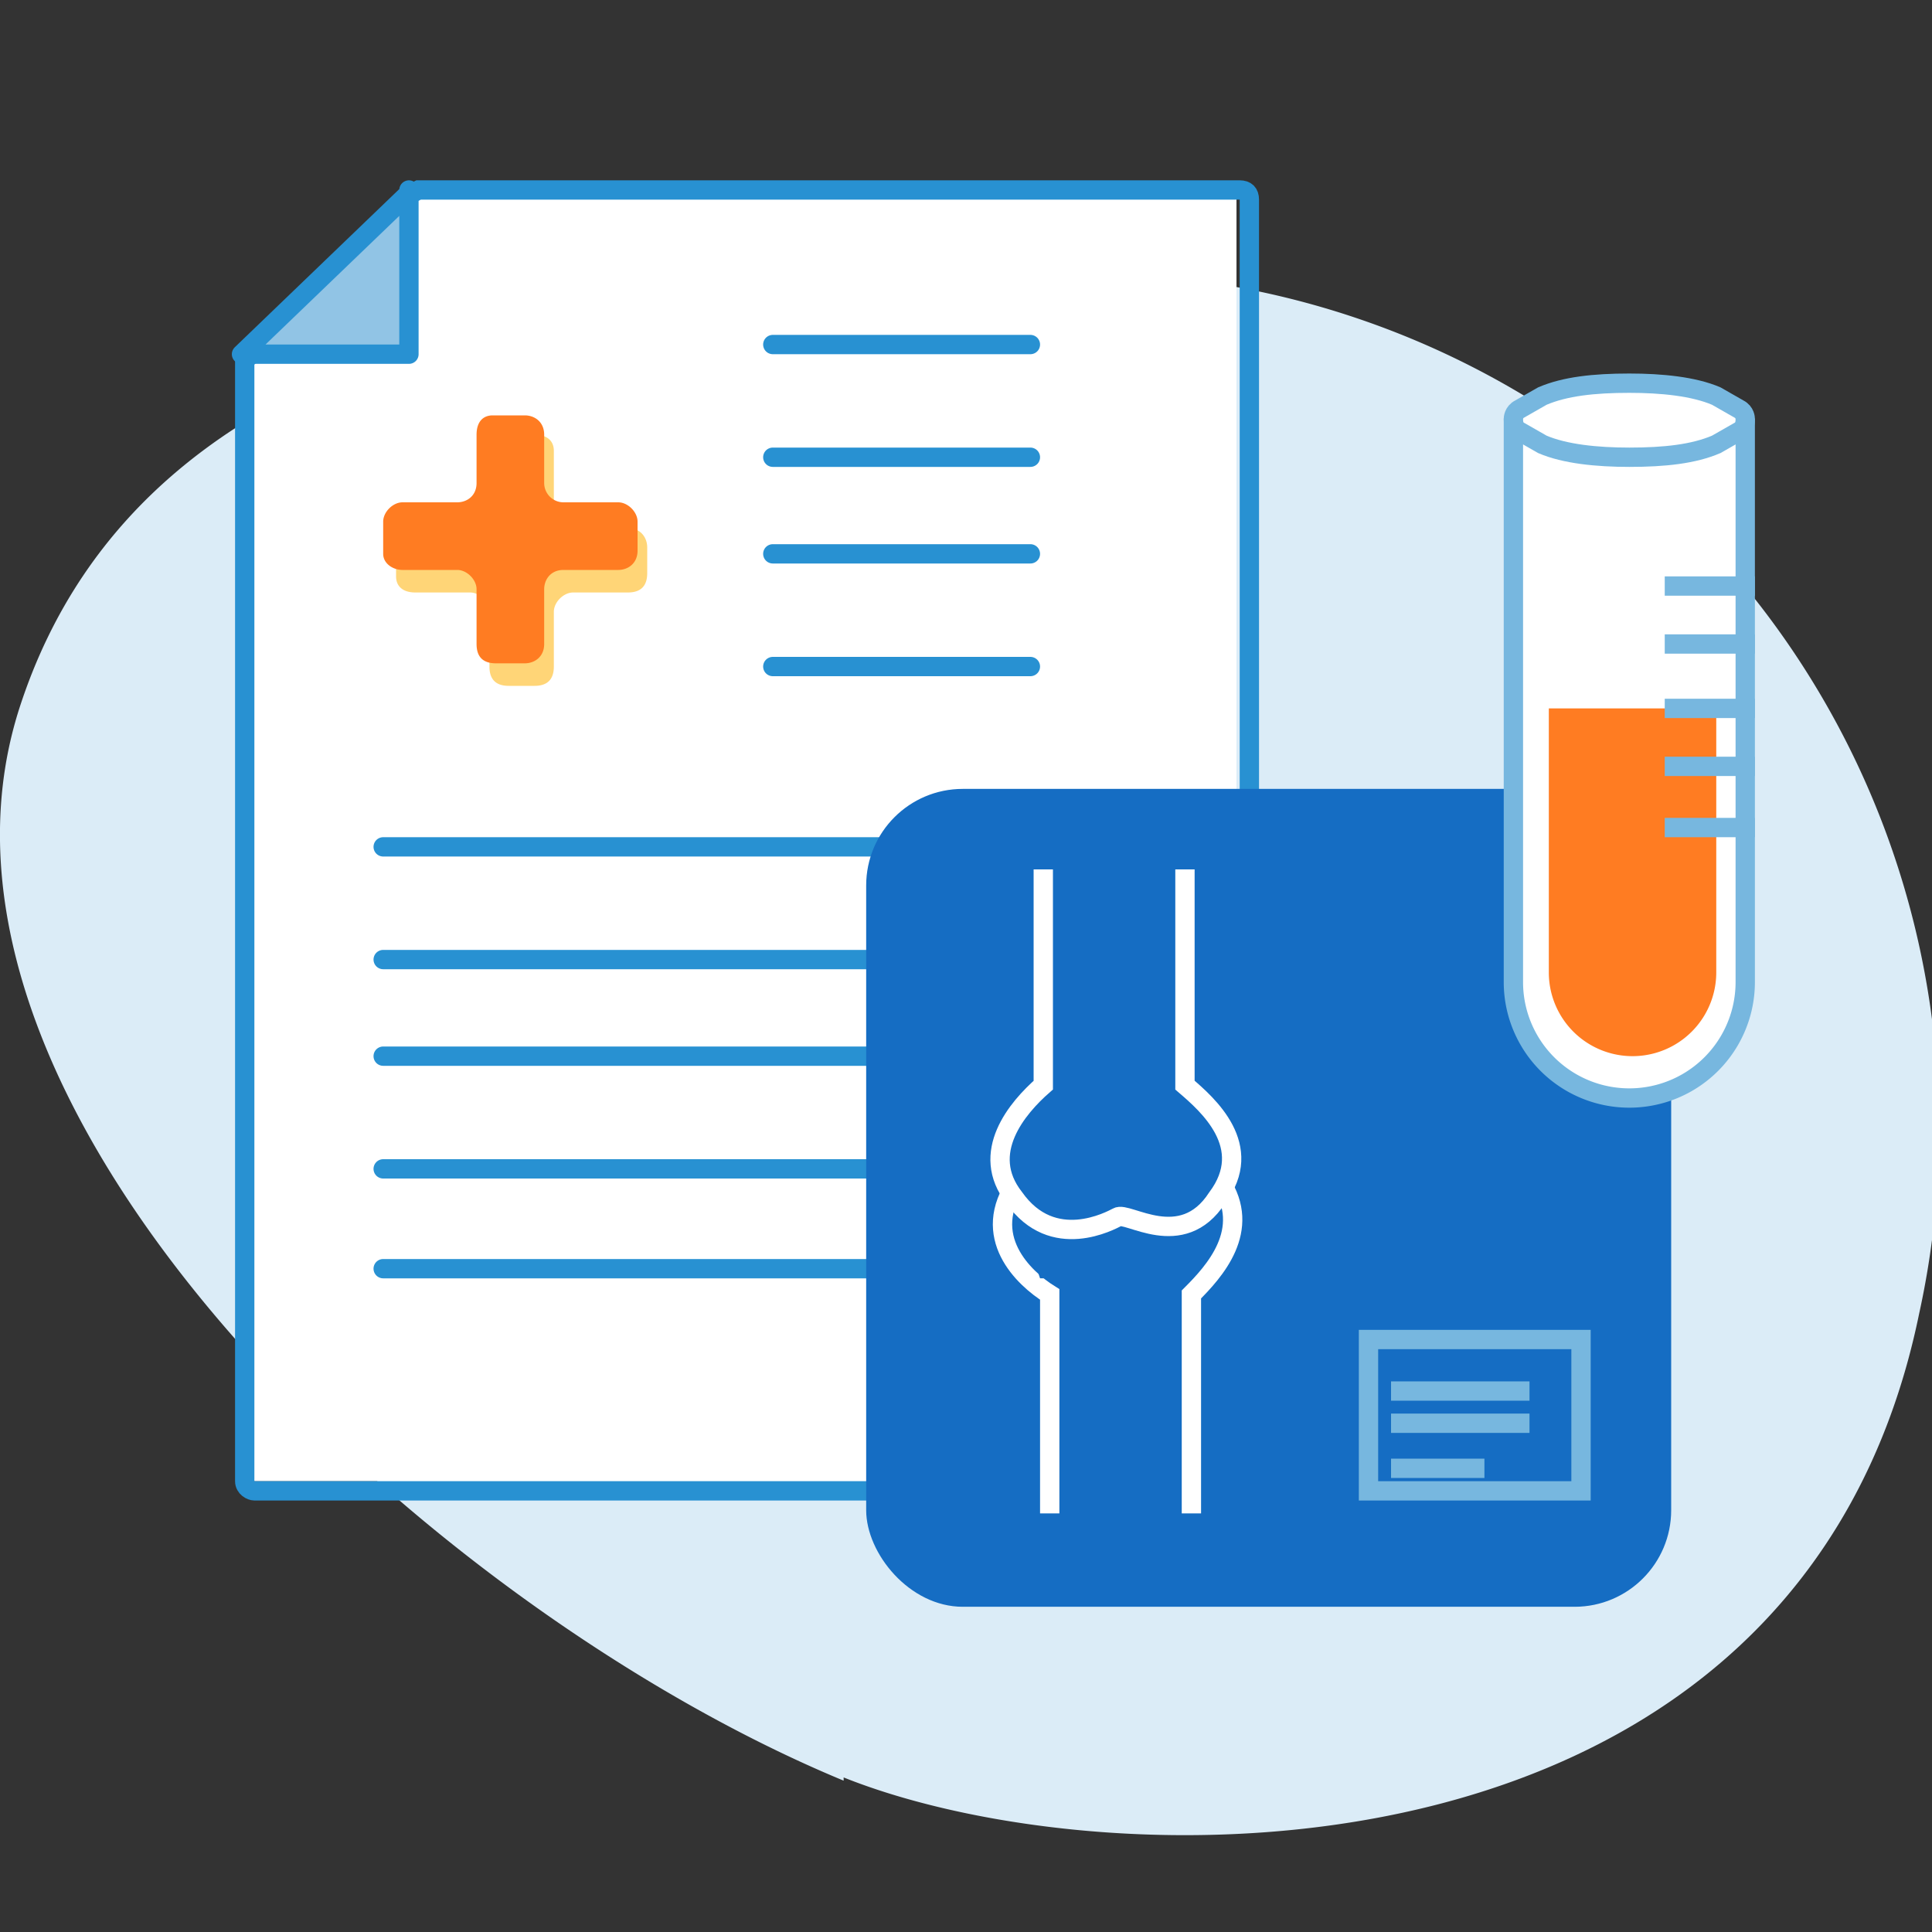
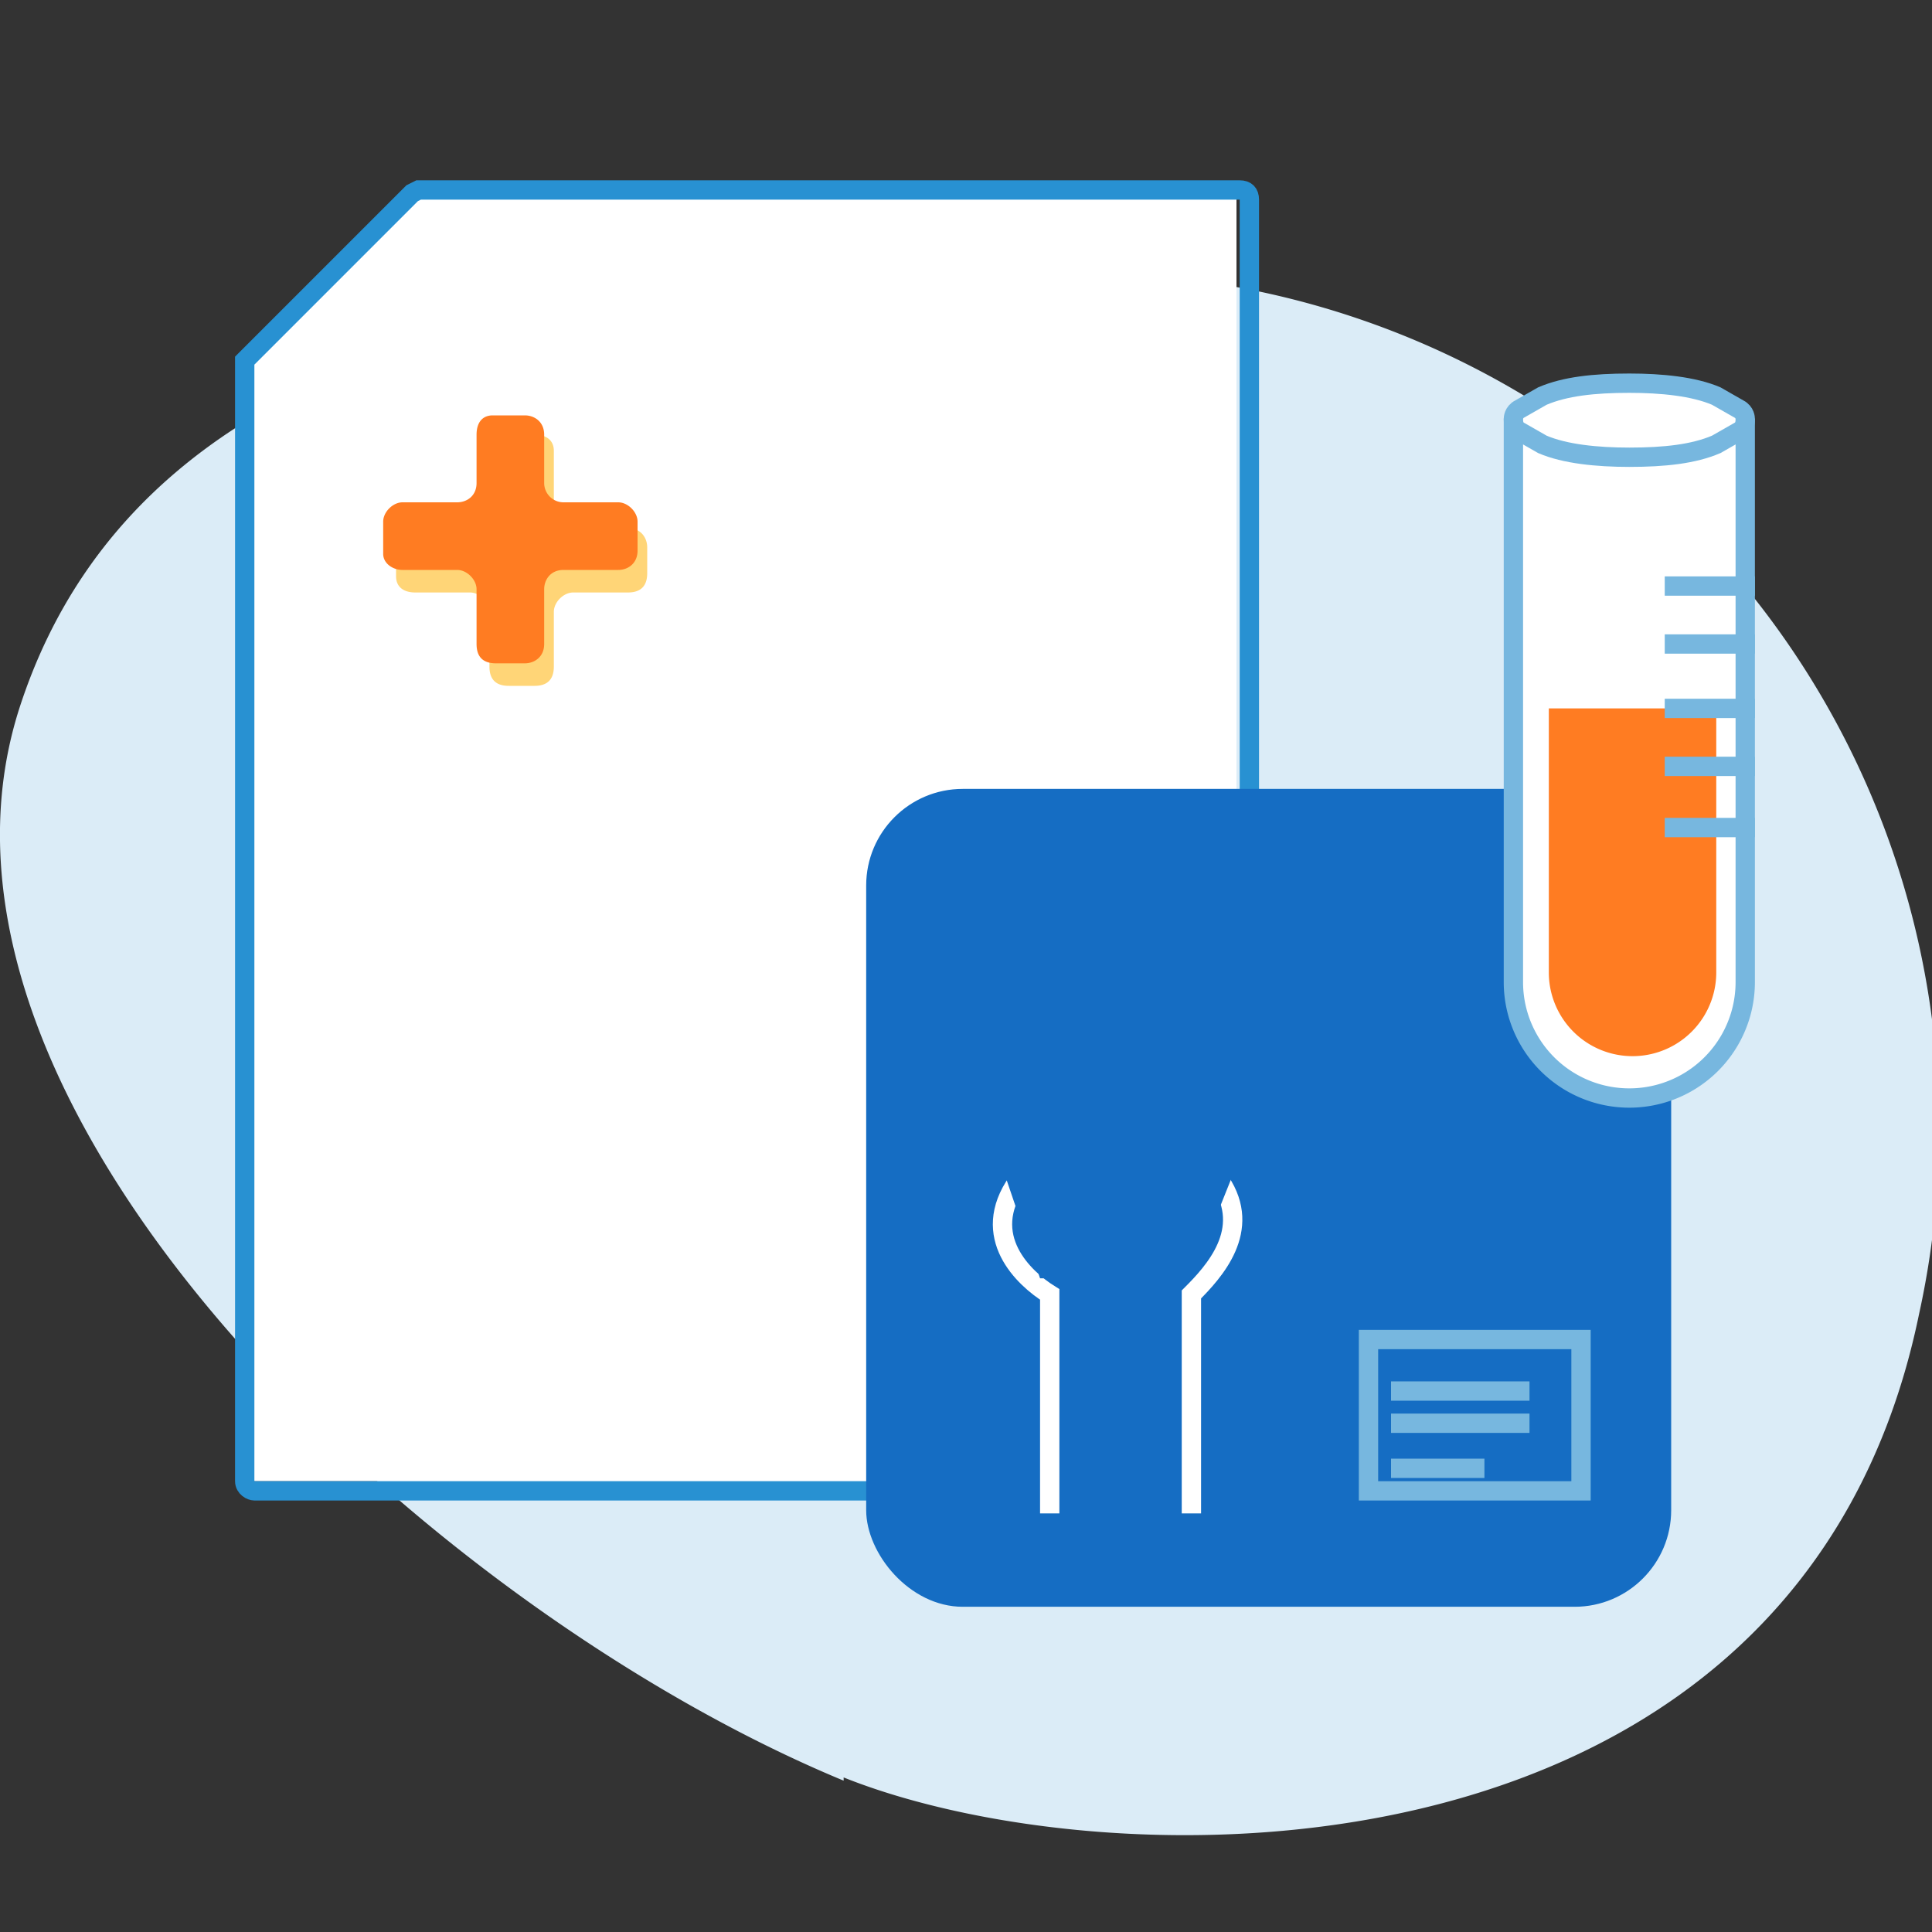
<svg xmlns="http://www.w3.org/2000/svg" width="60" height="60" fill="none">
  <rect width="100%" height="100%" fill="#333333" stroke="none" />
  <g clip-path="url(#a)">
    <path fill="#DBECF7" d="M26.2 55.3C13.4 50-3.4 34.5.6 22c4-12.4 19.2-13.8 34-13.5a26.6 26.6 0 0 1 25 32.3c-3.7 18-24.9 17.8-33.4 14.4Z" />
    <path fill="#fff" d="M9.8 9 13 5.9h25.4V46H7.7V11.2l2-2.1Z" />
    <path fill="#FFD577" fill-rule="evenodd" d="M17.2 14c0-.3-.2-.5-.6-.5h-.8c-.4 0-.6.2-.6.6v1.6c0 .4-.3.6-.6.6h-1.7c-.4 0-.6.3-.6.6v1c0 .3.2.5.6.5h1.7c.3 0 .6.3.6.6v1.7c0 .4.2.6.6.6h.8c.4 0 .6-.2.6-.6V19c0-.3.3-.6.6-.6h1.7c.4 0 .6-.2.6-.6V17c0-.3-.2-.6-.6-.6h-1.7a.6.6 0 0 1-.6-.6v-1.6Z" clip-rule="evenodd" />
    <path fill="#FF7C22" fill-rule="evenodd" d="M16.9 13.5c0-.4-.3-.6-.6-.6h-1c-.3 0-.5.2-.5.6V15c0 .4-.3.6-.6.6h-1.7c-.3 0-.6.3-.6.6v1c0 .3.3.5.6.5h1.7c.3 0 .6.3.6.6v1.7c0 .4.2.6.6.6h.9c.3 0 .6-.2.6-.6v-1.7c0-.3.2-.6.6-.6h1.7c.3 0 .6-.2.6-.6v-.9c0-.3-.3-.6-.6-.6h-1.7a.6.6 0 0 1-.6-.6v-1.6Z" clip-rule="evenodd" />
-     <path stroke="#2891D2" stroke-linecap="round" stroke-width=".6" d="M24 10.7H32M11.9 26.3h22.6M11.9 39.4h22.6M24 14.2H32M11.9 29.8h22.6M24 17.2H32M11.9 32.8h22.6M24 20.7H32M11.9 36.3h22.6" />
    <path stroke="#2891D2" stroke-width=".6" d="M38.8 46V6.2c0-.2-.1-.3-.3-.3H13l-.2.1-5 5-.2.2V46c0 .2.2.3.3.3h30.7c.2 0 .3-.1.3-.3Z" />
-     <path fill="#91C4E5" stroke="#2891D2" stroke-linejoin="round" stroke-width=".6" d="M12.7 6 7.5 11h5.2V5.9Z" />
    <rect width="25" height="25.4" x="26.9" y="24.5" fill="#156DC3" rx="3" />
    <path stroke="#fff" stroke-width=".6" d="M37 47v-6.8c.7-.7 1.9-2 .9-3.5-1.2-1.6-3-.6-3.3-.5-.2.2-2-1.1-3 .5-1.2 1.7.2 3 1 3.5V47" />
    <path fill="#156DC3" d="m32.3 39.7-1.7-5H39l-2 5h-4.7Z" />
-     <path stroke="#fff" stroke-width=".6" d="M32.4 27v6.7c-.8.7-2 2.1-.9 3.5 1.2 1.7 3 .7 3.2.6.3-.2 2 1.1 3.1-.6 1.2-1.6-.3-2.9-1-3.5V27" />
    <path stroke="#77B7DF" stroke-width=".6" d="M42.5 41.6h6.6v4.7h-6.6zM43.2 43.2h4.3M43.2 44.2h4.3M43.2 45.6h2.9" />
    <path stroke="#000" stroke-linejoin="round" stroke-width=".6" d="M47.7 30.5c0-.2.1-.4.4-.4h1c.3 0 .4.2.4.4s-.1.4-.3.4H48a.4.4 0 0 1-.4-.4ZM47.7 29c0-.3.1-.4.3-.4h1.2c.2 0 .3.1.3.3 0 .3-.1.4-.3.4H48a.4.4 0 0 1-.3-.4Z" />
-     <rect width="1.9" height=".9" x="47.7" y="26.7" stroke="#000" stroke-linejoin="round" stroke-width=".6" rx=".5" />
    <rect width="1.9" height=".9" x="47.7" y="26.7" stroke="#000" stroke-linejoin="round" stroke-width=".6" rx=".5" />
    <path fill="#fff" stroke="#77B7DF" stroke-width=".6" d="M47 13.3h7.2v17.2a3.6 3.6 0 0 1-7.2 0V13.3Z" />
    <path fill="#fff" stroke="#77B7DF" stroke-width=".6" d="M54.2 13c0 .1 0 .3-.2.4l-.7.4c-.7.3-1.6.4-2.7.4-1 0-2-.1-2.7-.4l-.7-.4c-.2-.1-.2-.3-.2-.4 0 0 0-.2.2-.3l.7-.4c.7-.3 1.6-.4 2.7-.4 1 0 2 .1 2.7.4l.7.4c.2.1.2.3.2.3Z" />
    <path fill="#FF7C22" d="M48.1 22h5.2v8.2a2.6 2.6 0 0 1-5.2 0V22Z" />
    <path stroke="#77B7DF" stroke-width=".6" d="M51.7 18.2h2.8M51.7 20h2.8M51.7 22h2.8M51.7 23.8h2.8M51.7 25.7h2.8" />
  </g>
  <defs>
    <clipPath id="a">
      <path fill="#fff" d="M0 0h60v60H0z" />
    </clipPath>
  </defs>
</svg>